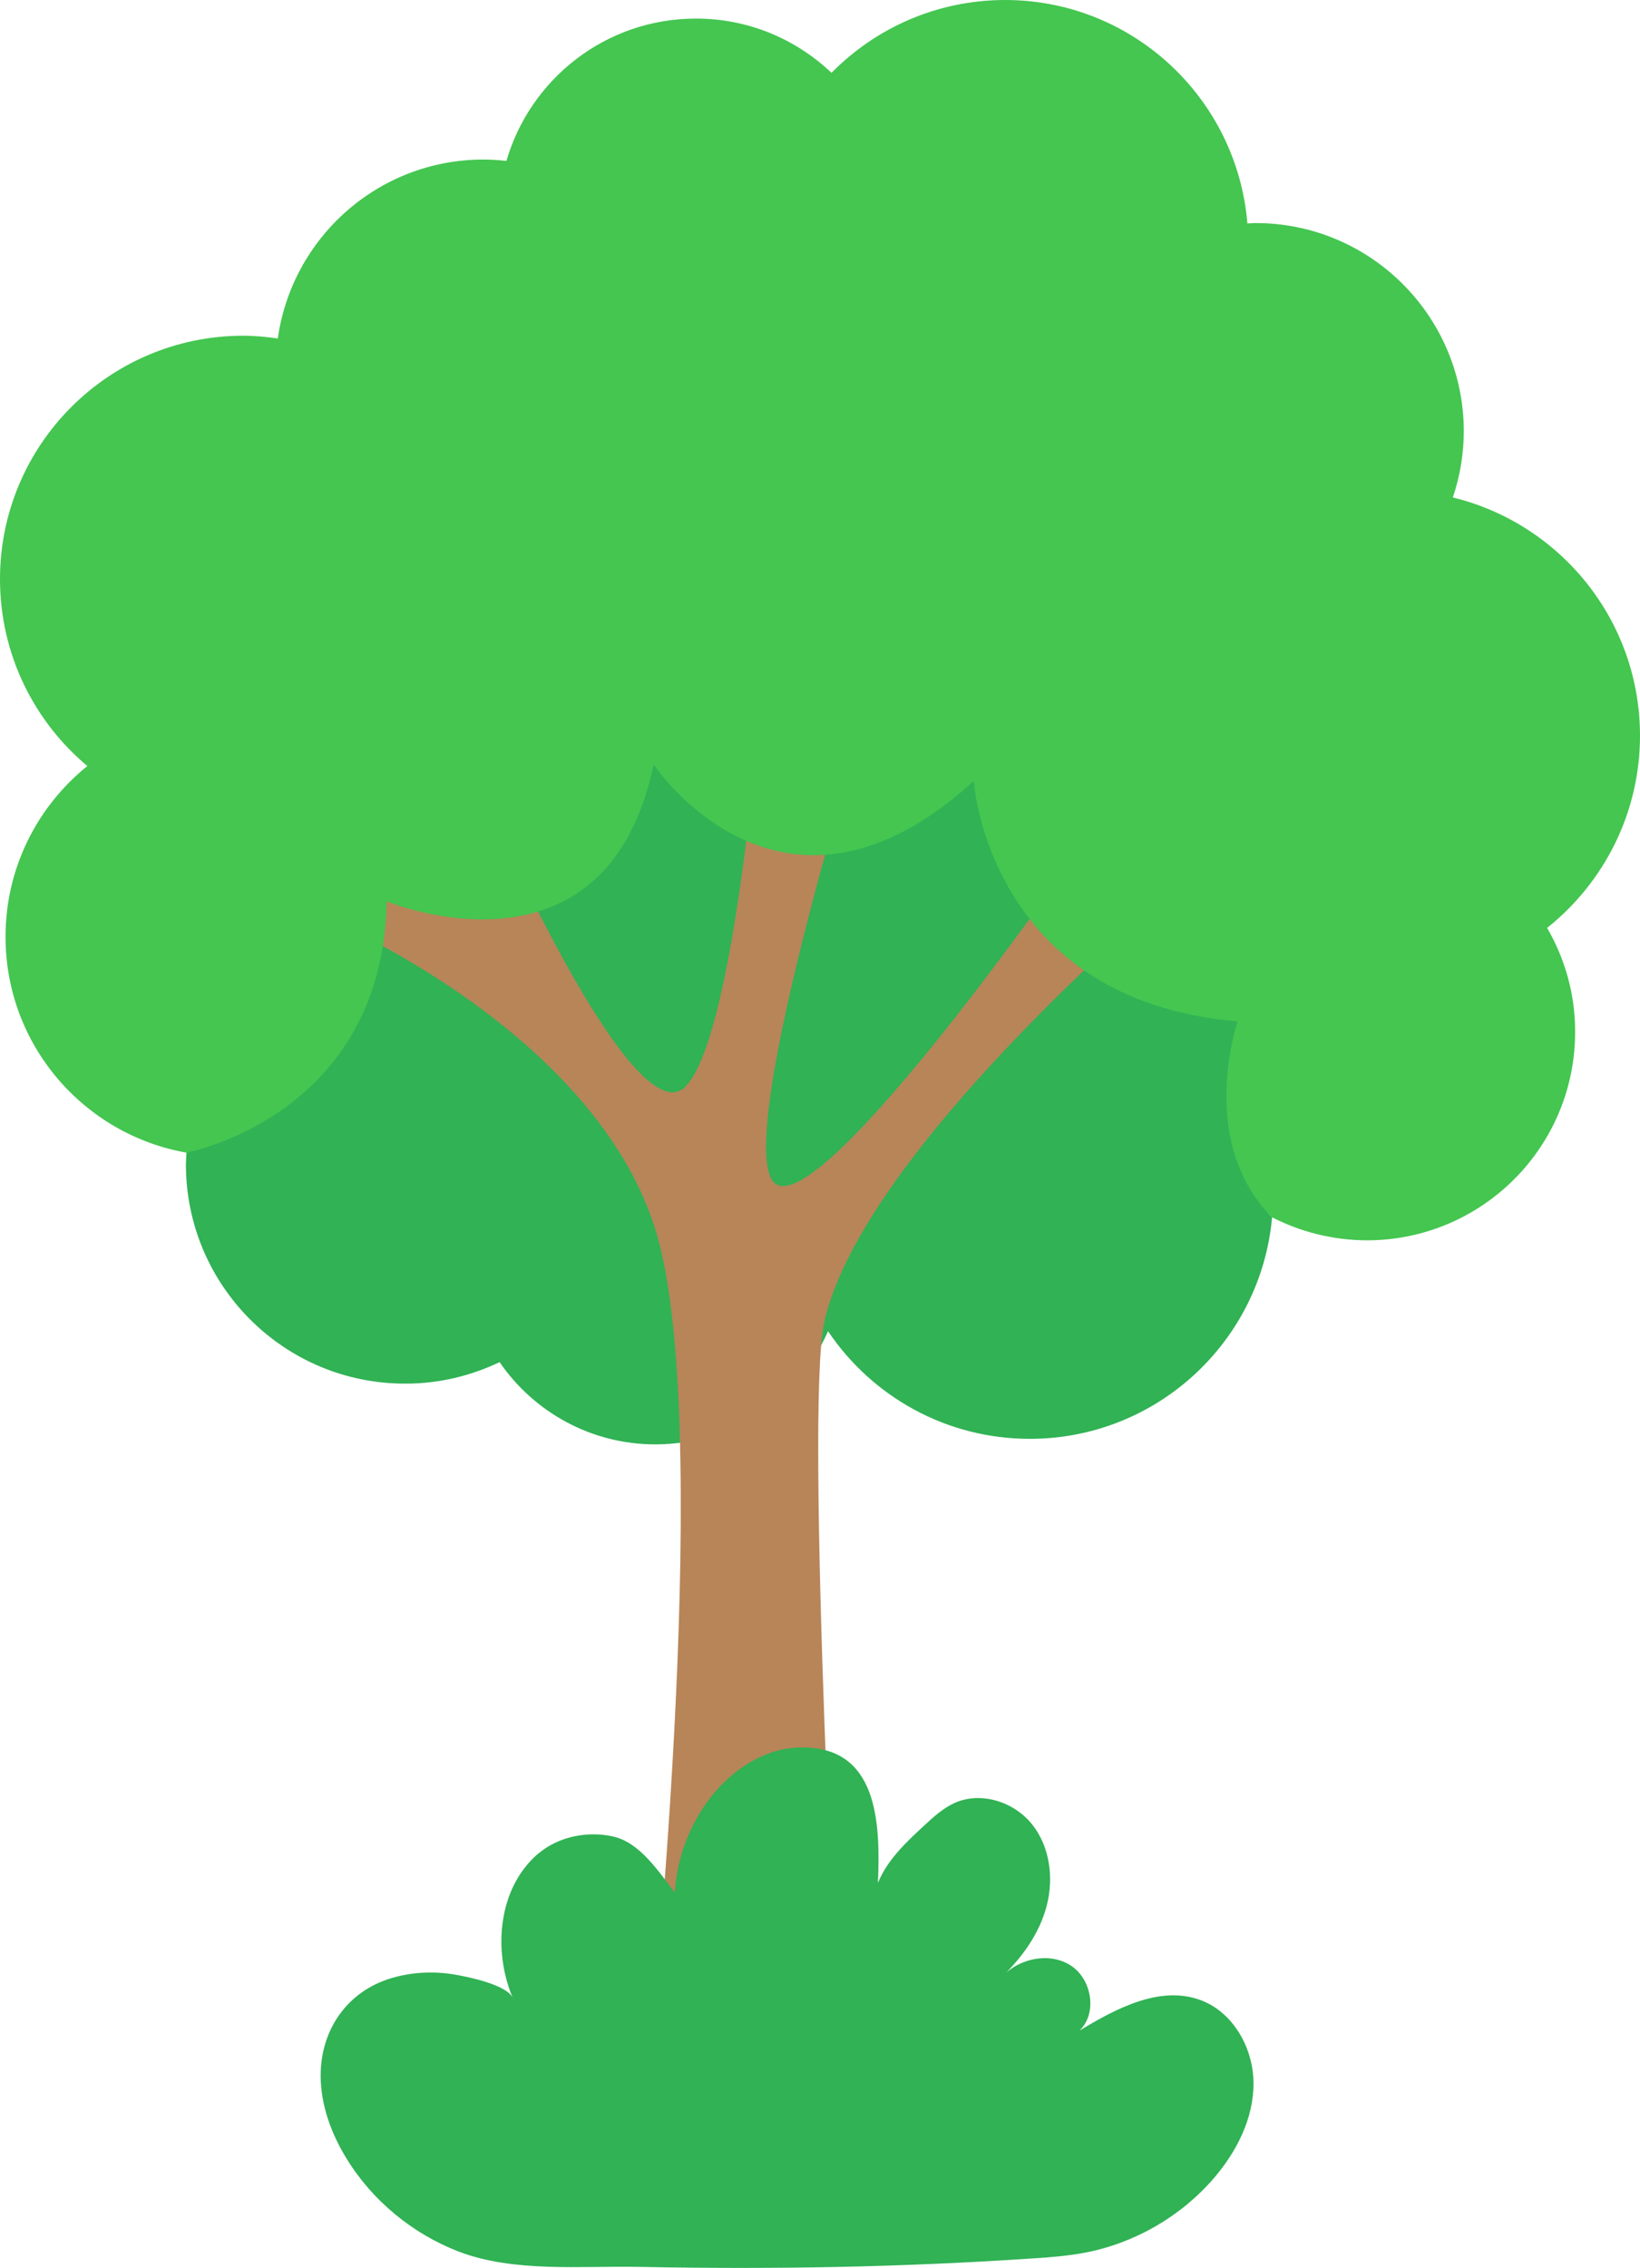
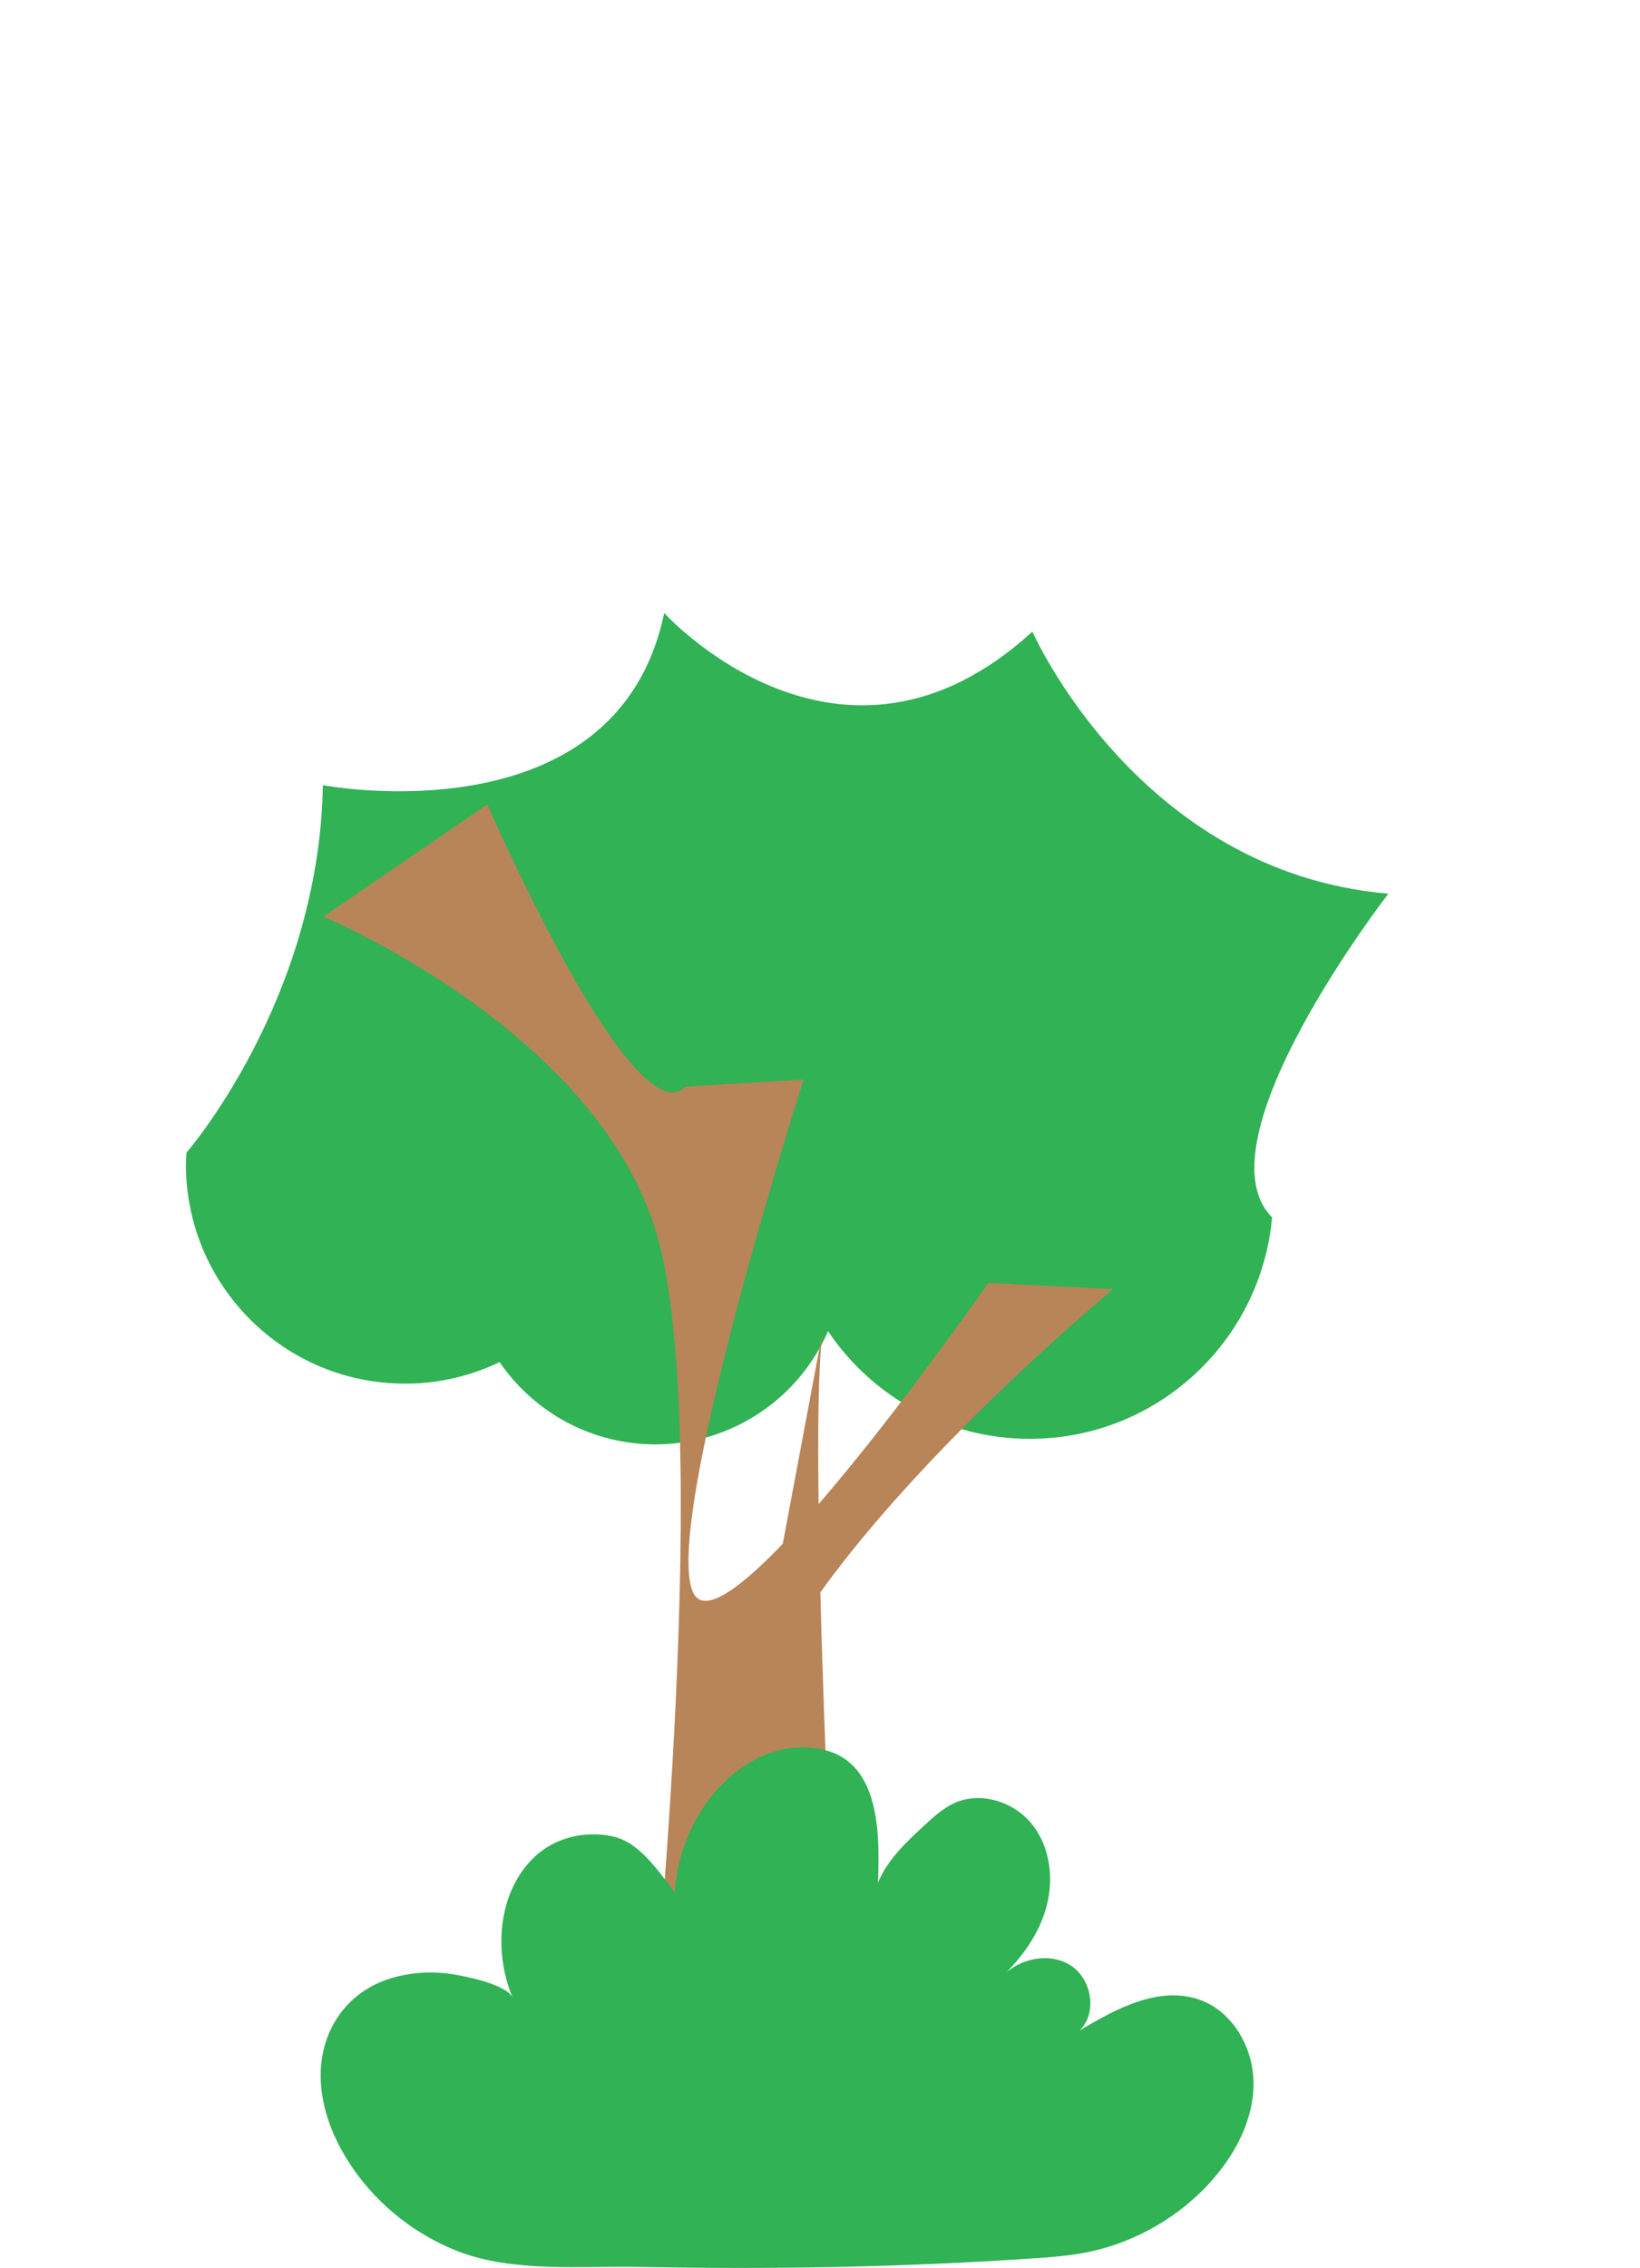
<svg xmlns="http://www.w3.org/2000/svg" id="_레이어_2" data-name="레이어 2" viewBox="0 0 118.3 163.5">
  <defs>
    <style>
      .cls-1 {
        fill: #b78558;
      }

      .cls-2 {
        fill: #30b255;
      }

      .cls-3 {
        fill: #44c650;
      }
    </style>
  </defs>
  <g id="Layer_1" data-name="Layer 1">
    <g>
      <path class="cls-2" d="M100.15,64.42c-18.03-1.52-25.68-18.89-25.68-18.89-13.87,12.69-26.56-1.34-26.56-1.34-3.43,16.45-24.62,12.41-24.62,12.41-.27,15.5-9.84,26.49-9.84,26.49-.01.3-.04.59-.04.89.03,8.73,7.12,15.79,15.86,15.76,2.42,0,4.71-.57,6.77-1.55,2.45,3.58,6.59,5.94,11.27,5.93,5.57-.02,10.33-3.37,12.42-8.16,3.16,4.7,8.53,7.78,14.61,7.76,9.14-.03,16.62-7.04,17.42-15.97-5.47-5.45,8.39-23.33,8.39-23.33Z" />
-       <path class="cls-1" d="M59.45,95.38c-1.41,6.43,1.11,53.12,1.11,53.12-6.63,1.44-13.75.04-13.75.04,0,0,4.61-43.65.77-58.82-3.84-15.17-24.26-23.64-24.26-23.64l11.83-8.1s10.51,24.16,14.29,20.35c3.78-3.81,5.6-29.9,5.6-29.9l8.53-.51s-10.34,32.29-7.95,37.02c2.38,4.74,21.27-22.36,21.27-22.36l9.01.45s-23.65,19.52-26.46,32.34Z" />
-       <path class="cls-3" d="M118.3,52.98c-.03-8.31-5.78-15.24-13.5-17.12.51-1.51.79-3.13.79-4.81-.03-8.3-6.78-15-15.07-14.97-.18,0-.36.02-.54.03C89.23,7.06,81.66-.03,72.44,0c-4.88.02-9.29,2.03-12.46,5.25-2.56-2.43-6.02-3.93-9.83-3.91-6.46.02-11.9,4.35-13.62,10.26-.56-.06-1.12-.1-1.69-.1-7.56.02-13.78,5.63-14.8,12.9-.83-.12-1.68-.2-2.54-.2C7.81,24.23-.03,32.11,0,41.81c.02,5.39,2.47,10.2,6.3,13.41-3.61,2.91-5.92,7.37-5.9,12.36.02,7.77,5.66,14.21,13.05,15.51,0,0,14.18-2.63,14.44-18.12,0,0,15.83,6.59,19.26-9.86,0,0,9.22,13.88,23.09,1.19,0,0,1,15.81,19.03,17.33,0,0-2.97,8.67,2.49,14.12,2.07,1.06,4.41,1.66,6.89,1.66,8.29-.03,15-6.77,14.97-15.07,0-2.72-.75-5.26-2.02-7.45,4.09-3.26,6.71-8.28,6.7-13.9Z" />
+       <path class="cls-1" d="M59.45,95.38c-1.41,6.43,1.11,53.12,1.11,53.12-6.63,1.44-13.75.04-13.75.04,0,0,4.61-43.65.77-58.82-3.84-15.17-24.26-23.64-24.26-23.64l11.83-8.1s10.51,24.16,14.29,20.35l8.53-.51s-10.34,32.29-7.95,37.02c2.38,4.74,21.27-22.36,21.27-22.36l9.01.45s-23.65,19.52-26.46,32.34Z" />
    </g>
    <path class="cls-2" d="M38.88,133.58c1.44-1.2,3.5-1.6,5.32-1.2,1.95.42,3.29,2.52,4.48,4.04.14-2.48,1.06-4.9,2.58-6.86,1.55-1.98,3.85-3.51,6.37-3.59,5.77-.18,5.87,5.53,5.7,9.76.67-1.65,2.01-2.91,3.32-4.12.69-.64,1.4-1.29,2.27-1.67,1.89-.81,4.24-.04,5.52,1.56,1.29,1.6,1.58,3.86,1.07,5.85-.51,1.99-1.75,3.73-3.24,5.15,1.23-1.34,3.43-1.8,4.96-.82,1.53.98,1.95,3.44.64,4.7,2.67-1.62,5.84-3.29,8.76-2.19,2.36.89,3.8,3.5,3.79,6.02,0,2.52-1.23,4.92-2.88,6.83-2.37,2.74-5.68,4.65-9.24,5.34-1.26.24-2.54.34-3.82.42-9.44.64-18.9.8-28.36.61-4.22-.08-9.08.42-13.05-1.11-3.32-1.28-6.22-3.67-8.08-6.71-1.1-1.79-1.85-3.84-1.86-5.94-.01-3.32,1.91-6.1,5.09-7.05,1.5-.45,3.11-.52,4.65-.25.88.15,3.72.73,4.12,1.68-1.48-3.5-1.03-8.03,1.89-10.46Z" />
  </g>
</svg>